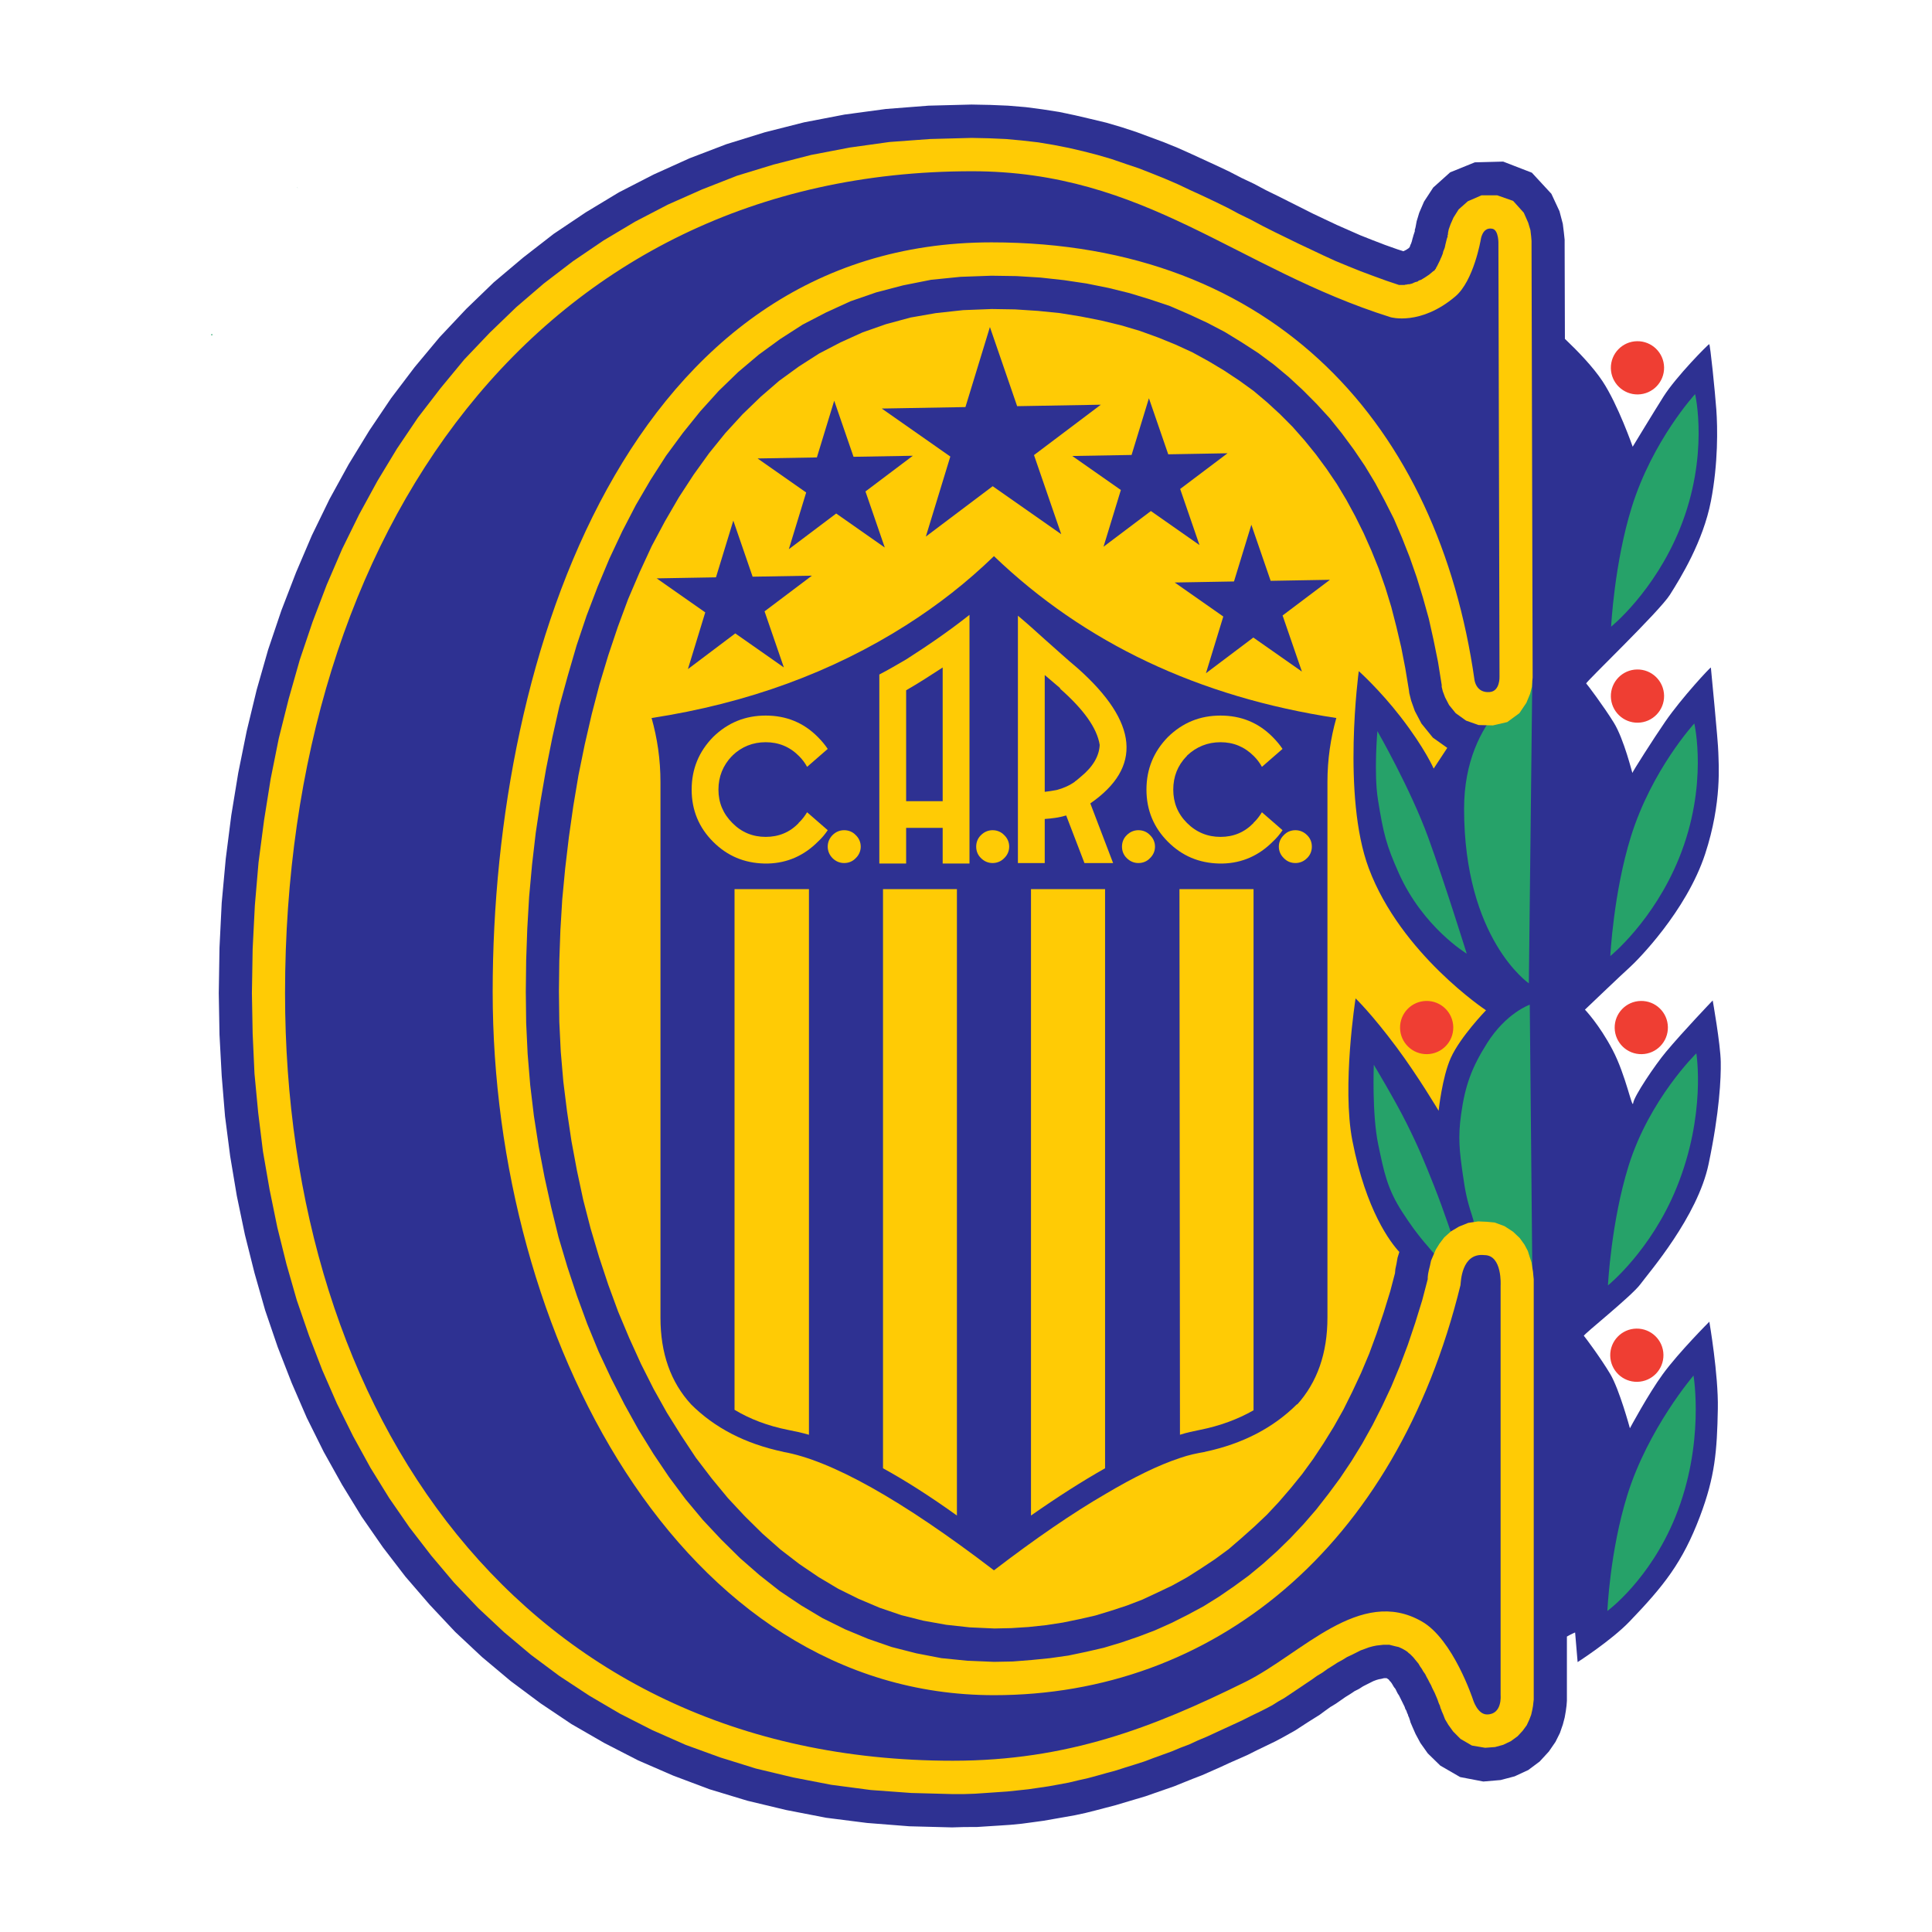
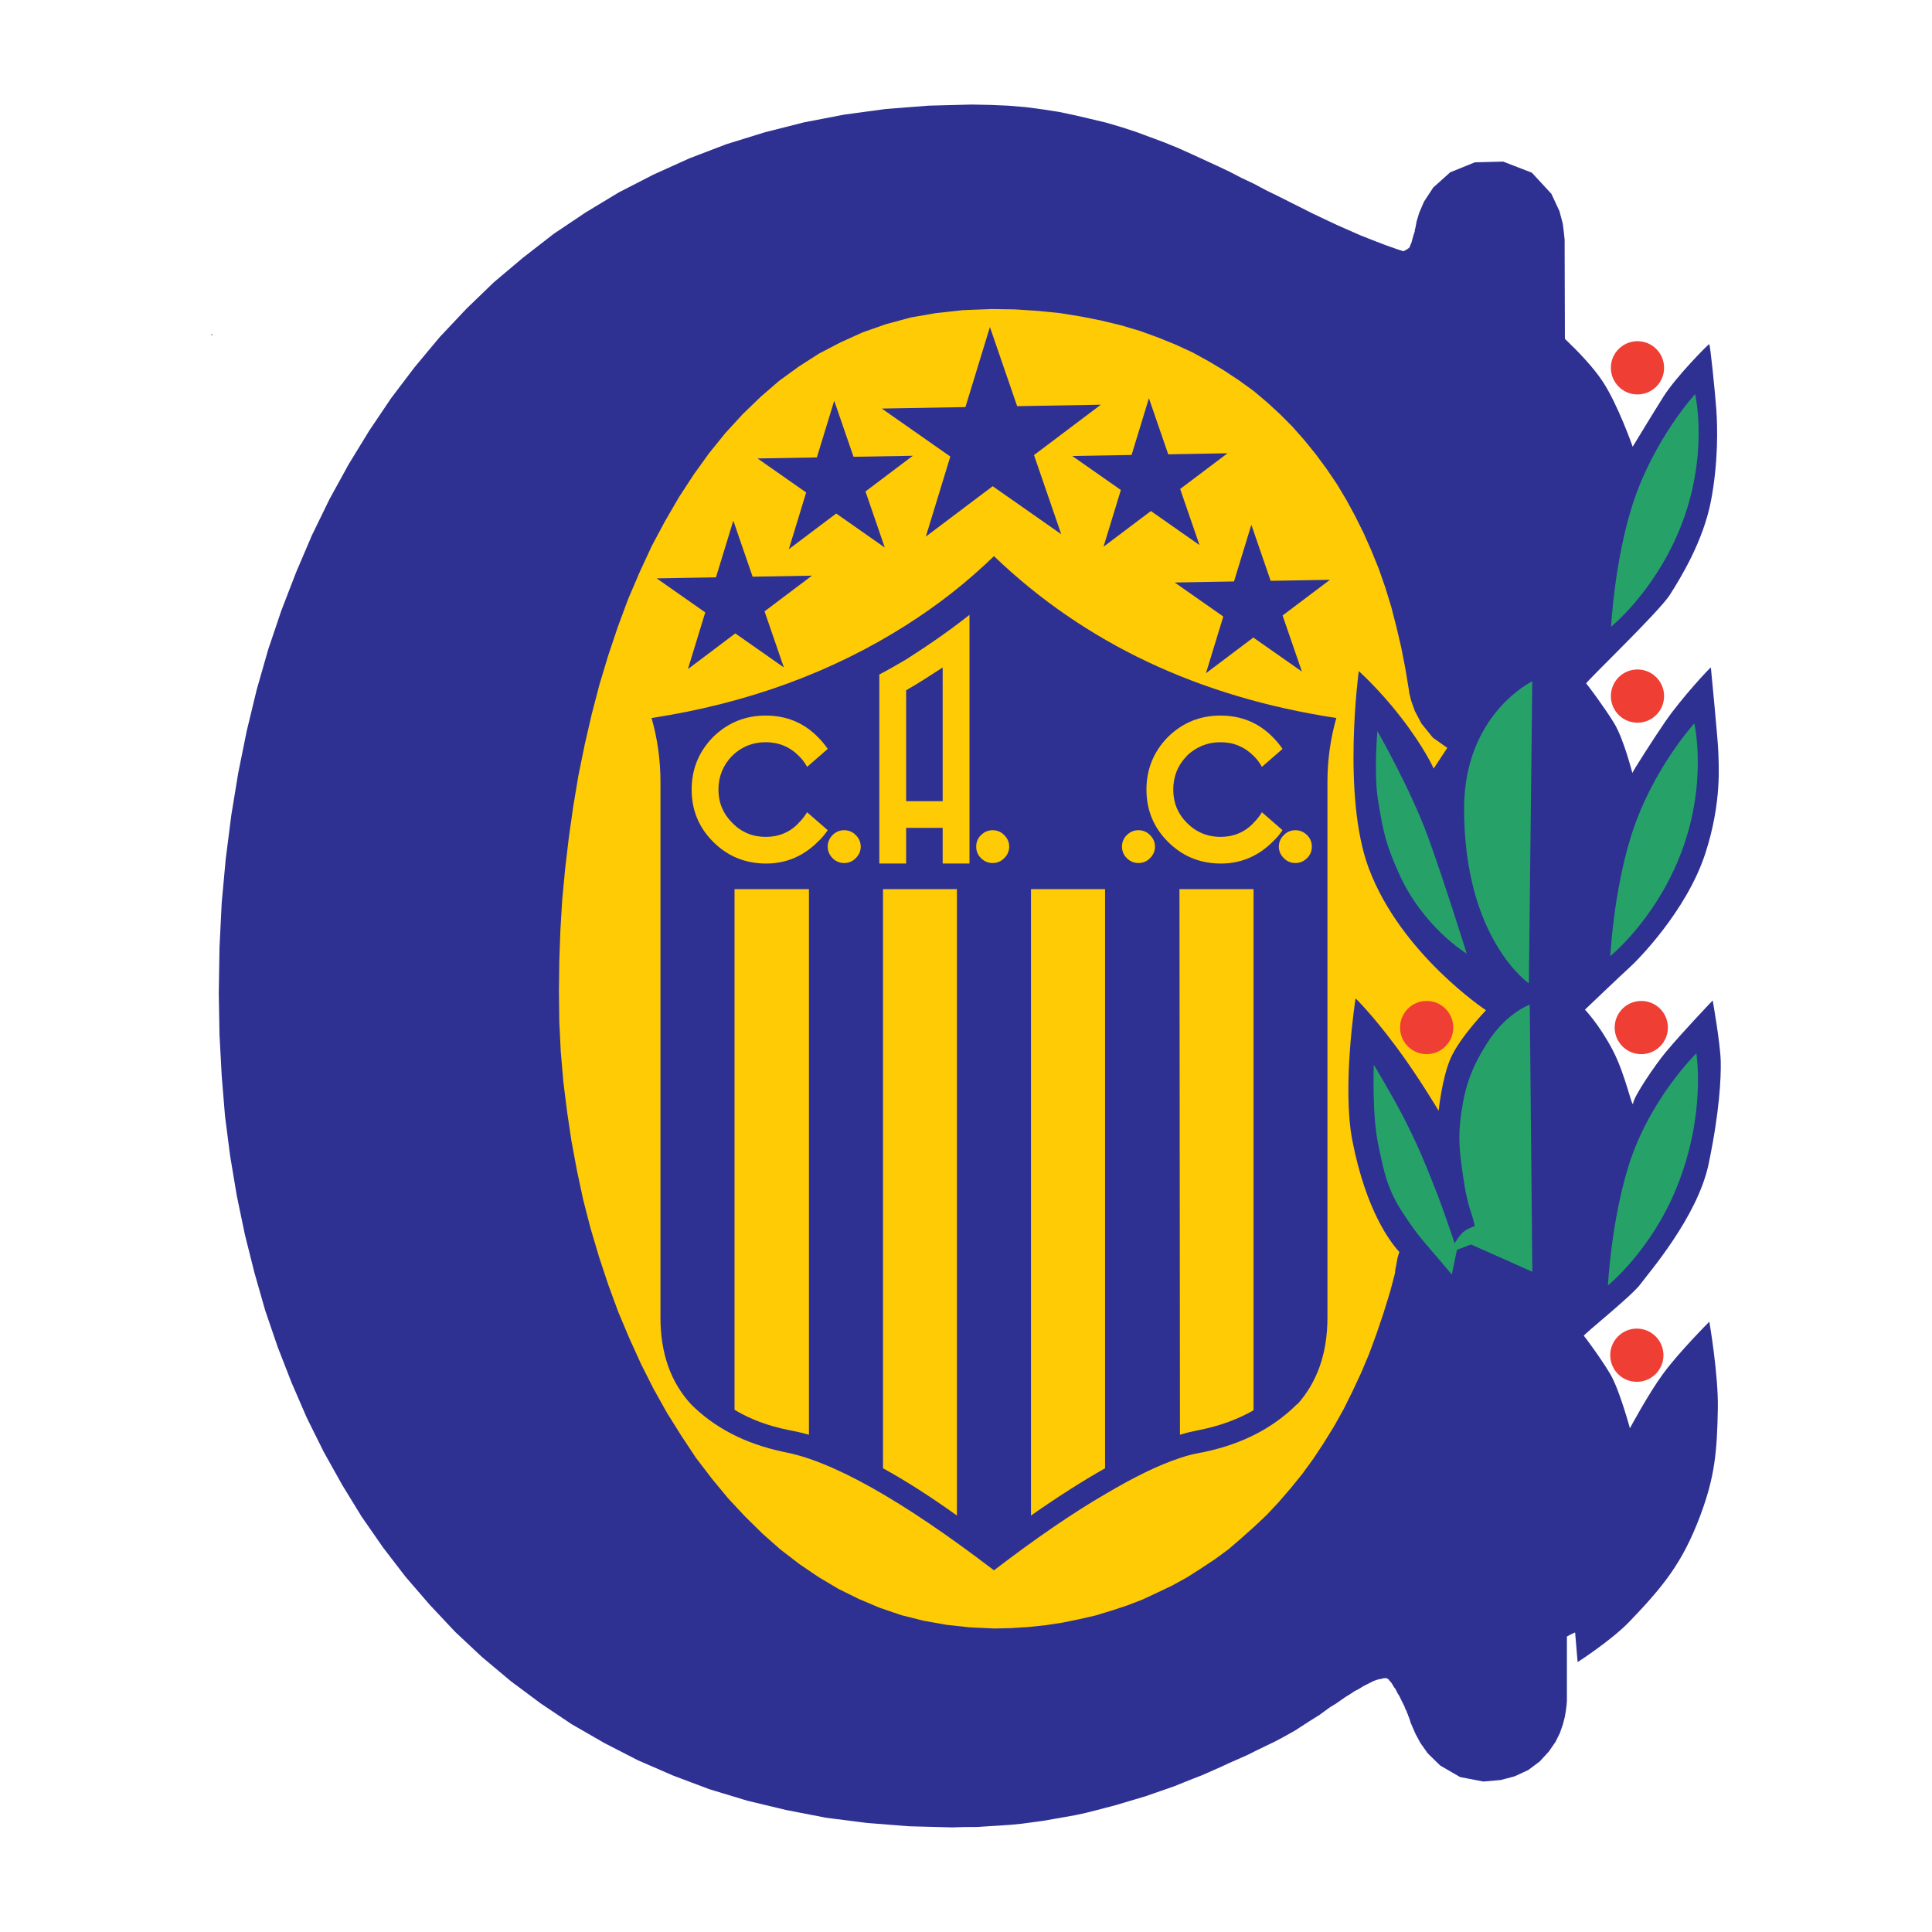
<svg xmlns="http://www.w3.org/2000/svg" version="1.0" id="Layer_1" x="0px" y="0px" width="192.756px" height="192.756px" viewBox="0 0 192.756 192.756" enable-background="new 0 0 192.756 192.756" xml:space="preserve">
  <g>
    <polygon fill-rule="evenodd" clip-rule="evenodd" fill="#FFFFFF" points="0,0 192.756,0 192.756,192.756 0,192.756 0,0  " />
    <path fill-rule="evenodd" clip-rule="evenodd" fill="#2E3192" d="M156.131,33.808c1.274,1.211,2.816,2.807,3.763,4.243   c1.541,2.336,3,6.519,3,6.519s2.085-3.44,3.073-5.003c1.257-1.99,4.46-5.227,4.561-5.228c0.099-0.002,0.579,4.741,0.71,6.528   s0.192,5.344-0.536,9.114c-0.785,4.057-3.027,7.667-4.091,9.354c-1.064,1.688-8.455,8.755-8.354,8.853   c0.102,0.098,1.729,2.256,2.752,3.908c1.023,1.651,1.858,5.116,1.856,5.017c-0.001-0.099,2.104-3.413,3.271-5.107   c1.648-2.394,4.556-5.506,4.558-5.406s0.726,7.381,0.744,8.475c0.02,1.093,0.385,4.943-1.314,10.122   c-1.883,5.739-6.83,10.694-7.516,11.303c-0.685,0.608-4.478,4.232-4.478,4.232s1.417,1.467,2.754,4.008   c1.336,2.541,1.973,6.01,2.06,5.311c0.088-0.697,2.182-3.803,3.271-5.105c1.753-2.098,4.662-5.131,4.662-5.131   s0.771,4.34,0.803,6.129c0.027,1.602-0.112,4.951-1.214,10.199c-1.102,5.246-5.934,10.799-6.808,11.986   c-0.874,1.186-5.735,5.049-5.635,5.146c0.102,0.098,1.709,2.258,2.631,3.811c0.922,1.555,1.962,5.412,1.962,5.412   s1.83-3.412,3.286-5.404c1.609-2.201,4.639-5.229,4.639-5.229s0.914,5.285,0.848,8.691c-0.081,4.24-0.282,6.76-1.78,10.727   c-1.741,4.609-3.619,6.943-7.032,10.498c-1.81,1.885-5.177,4.047-5.177,4.047l-0.251-2.957c0,0-0.367,0.148-0.819,0.408v5.666   v0.334v0.406l-0.036,0.48l-0.074,0.555l-0.109,0.627l-0.184,0.703l-0.294,0.85l-0.441,0.887l-0.661,0.961l-0.918,0.998l-1.139,0.85   l-1.358,0.629l-1.396,0.369l-1.726,0.148l-2.314-0.443l-1.983-1.146l-1.248-1.219l-0.734-1.035l-0.478-0.887l-0.294-0.666   l-0.221-0.518l-0.036-0.146l-0.037-0.111l-0.037-0.111l-0.036-0.111l-0.073-0.148l-0.037-0.146l-0.074-0.148l-0.073-0.221   l-0.109-0.186l-0.074-0.223l-0.11-0.221l-0.109-0.223l-0.11-0.221l-0.11-0.223l-0.11-0.221l-0.146-0.223l-0.11-0.221l-0.11-0.223   l-0.147-0.184l-0.109-0.186l-0.11-0.186l-0.11-0.146l-0.11-0.111l-0.073-0.111l-0.109-0.074l-0.111-0.072h-0.11h-0.146   l-0.146,0.035l-0.147,0.037l-0.22,0.037l-0.257,0.074l-0.295,0.111l-0.294,0.148l-0.367,0.184l-0.367,0.186l-0.403,0.258   l-0.441,0.223l-0.44,0.295l-0.478,0.295l-0.478,0.334l-0.478,0.332l-0.551,0.332l-0.515,0.371l-0.55,0.406l-0.589,0.369   l-0.587,0.369l-0.625,0.406l-0.624,0.406l-0.661,0.371l-0.661,0.369l-0.697,0.369l-0.919,0.443l-0.918,0.443l-0.881,0.443   l-0.919,0.408l-0.918,0.404l-0.882,0.408l-0.918,0.406l-0.918,0.406l-0.955,0.369l-0.918,0.369l-0.918,0.371l-0.956,0.332   l-0.954,0.332l-0.955,0.334l-0.992,0.295l-0.991,0.295l-0.992,0.297l-0.991,0.258l-0.991,0.26l-1.028,0.258l-1.029,0.223   l-1.028,0.184l-1.064,0.186l-1.065,0.186l-1.065,0.146l-1.102,0.148l-1.139,0.111l-1.102,0.074l-1.139,0.072l-1.139,0.074H96.24   l-1.249,0.037l-4.26-0.111l-4.224-0.332l-4.077-0.518l-4.003-0.775l-3.857-0.924l-3.783-1.146l-3.636-1.367l-3.49-1.516   l-3.378-1.736l-3.269-1.885l-3.085-2.07l-2.975-2.217l-2.865-2.402l-2.682-2.514l-2.534-2.697l-2.424-2.809l-2.241-2.92   l-2.13-3.068l-1.947-3.178l-1.836-3.289l-1.689-3.4l-1.506-3.475l-1.396-3.584l-1.249-3.658l-1.065-3.732l-0.955-3.809   l-0.808-3.879l-0.662-3.955l-0.514-3.99l-0.331-4.029l-0.22-4.102l-0.073-4.141l0.073-4.545l0.22-4.472l0.404-4.398l0.551-4.324   l0.697-4.25l0.845-4.176l0.992-4.103l1.139-3.991l1.322-3.917l1.469-3.807l1.579-3.696l1.763-3.622l1.91-3.474l2.057-3.363   l2.167-3.215l2.351-3.104l2.497-2.994l2.645-2.809l2.755-2.661l2.938-2.476l3.049-2.366l3.195-2.143l3.306-1.996l3.453-1.774   l3.6-1.626l3.672-1.404l3.82-1.183l3.93-0.997l4.04-0.776l4.114-0.555l4.26-0.332l4.297-0.111l1.873,0.037l1.763,0.074l1.764,0.147   l1.688,0.222l1.653,0.258l1.579,0.333l1.58,0.369l1.542,0.37l1.507,0.443l1.469,0.48l1.396,0.518l1.396,0.518l1.359,0.554   l1.322,0.592l1.285,0.591l1.285,0.591l1.249,0.591l1.212,0.628l1.249,0.591l1.175,0.628l1.213,0.592l1.175,0.591l1.175,0.591   l1.176,0.591l1.175,0.555l1.176,0.555l1.175,0.517l1.176,0.518l1.212,0.48l1.249,0.48l1.249,0.443l0.587,0.186l0.147-0.074   l0.146-0.074l0.11-0.075l0.11-0.073l0.11-0.111l0.037-0.111l0.036-0.111l0.073-0.148l0.037-0.111l0.037-0.111l0.036-0.148   l0.037-0.147l0.037-0.111l0.036-0.147l0.037-0.111l0.036-0.111l0.037-0.11l0.036-0.111v-0.147l0.037-0.111l0.037-0.147l0.11-0.591   l0.257-0.85l0.478-1.109l0.918-1.404l1.689-1.516l2.461-0.998l2.828-0.074l2.864,1.108l1.947,2.107l0.808,1.736l0.331,1.257   l0.109,0.887l0.074,0.702v0.444v0.111L156.131,33.808L156.131,33.808L156.131,33.808z" />
    <path fill-rule="evenodd" clip-rule="evenodd" fill="#FFCB05" d="M139.612,124.908c-0.878-0.945-3.316-4.1-4.684-11.098   c-1.062-5.434,0.318-14.201,0.318-14.201s1.603,1.535,4.09,4.877c2.17,2.916,4.196,6.334,4.196,6.334s0.349-3.344,1.211-5.266   c0.945-2.105,3.516-4.758,3.516-4.758s-8.495-5.625-11.695-14.162c-2.696-7.194-0.999-19.675-0.999-19.675s2.083,1.856,4.199,4.596   c2.416,3.129,3.273,5.126,3.273,5.126l1.357-2.065l-1.438-1.024l-1.139-1.404l-0.661-1.257l-0.367-1.035l-0.184-0.739l-0.036-0.296   l-0.367-2.217l-0.404-2.069l-0.478-2.033l-0.514-1.996l-0.589-1.922l-0.66-1.884l-0.734-1.811l-0.771-1.737l-0.845-1.7   l-0.882-1.626l-0.955-1.589l-1.028-1.515l-1.064-1.442l-1.14-1.404l-1.175-1.331l-1.249-1.256l-1.285-1.183l-1.359-1.146   l-1.433-1.035l-1.506-0.998l-1.542-0.924l-1.616-0.887l-1.689-0.776l-1.727-0.703l-1.836-0.665l-1.873-0.555l-1.983-0.48   l-2.057-0.406l-2.058-0.333l-2.203-0.222l-2.277-0.148l-2.314-0.037l-2.864,0.111l-2.718,0.296l-2.534,0.443l-2.461,0.666   l-2.314,0.813l-2.204,0.998l-2.13,1.109l-2.02,1.293l-1.983,1.441l-1.836,1.589l-1.799,1.737l-1.727,1.885L70.75,45.21   l-1.543,2.144l-1.469,2.254l-1.396,2.402l-1.322,2.476l-1.212,2.624l-1.139,2.66l-1.028,2.772l-0.955,2.846l-0.881,2.919   l-0.771,2.957l-0.698,3.03l-0.625,3.068l-0.514,3.067l-0.441,3.104l-0.367,3.104l-0.294,3.104l-0.184,3.068l-0.11,3.068   l-0.037,3.031l0.037,3.029l0.147,2.994l0.257,2.994l0.368,2.955l0.44,2.957l0.551,2.957l0.625,2.92l0.734,2.846l0.845,2.846   l0.918,2.771l0.991,2.697l1.103,2.625l1.175,2.586l1.249,2.477l1.322,2.365l1.432,2.291l1.469,2.219l1.58,2.068l1.616,1.959   l1.689,1.811l1.763,1.738l1.8,1.588l1.873,1.441l1.91,1.295l1.984,1.182l2.02,0.998l2.094,0.887l2.167,0.74l2.204,0.553   l2.277,0.408l2.351,0.258l2.461,0.111l1.689-0.037l1.727-0.111l1.726-0.184l1.689-0.26l1.616-0.332l1.616-0.369l1.579-0.48   l1.579-0.518l1.543-0.592l1.506-0.703l1.469-0.701l1.47-0.812l1.396-0.887l1.396-0.926l1.359-0.996l1.285-1.109l1.285-1.146   l1.249-1.182l1.212-1.295l1.176-1.367l1.139-1.404l1.102-1.514l1.028-1.553l1.028-1.664l0.955-1.699l0.882-1.773l0.881-1.885   l0.809-1.922l0.734-1.996l0.698-2.07l0.661-2.143l0.477-1.812l0.037-0.406l0.11-0.518l0.11-0.627L139.612,124.908L139.612,124.908   L139.612,124.908z" />
    <polygon fill-rule="evenodd" clip-rule="evenodd" fill="#2E3192" points="88.274,54.627 83.427,51.233 78.702,54.794    80.432,49.136 75.584,45.741 81.5,45.638 83.23,39.979 85.157,45.575 91.074,45.471 86.348,49.032 88.274,54.627 88.274,54.627     " />
    <polygon fill-rule="evenodd" clip-rule="evenodd" fill="#2E3192" points="78.206,66.59 73.359,63.196 68.633,66.757 70.363,61.098    65.516,57.704 71.433,57.601 73.163,51.942 75.089,57.537 81.005,57.434 76.279,60.995 78.206,66.59 78.206,66.59  " />
    <polygon fill-rule="evenodd" clip-rule="evenodd" fill="#2E3192" points="119.672,54.38 114.824,50.986 110.099,54.547    111.828,48.888 106.981,45.494 112.898,45.391 114.628,39.732 116.555,45.327 122.471,45.223 117.745,48.785 119.672,54.38    119.672,54.38  " />
    <polygon fill-rule="evenodd" clip-rule="evenodd" fill="#2E3192" points="129.891,67.002 125.044,63.608 120.317,67.169    122.048,61.511 117.201,58.116 123.116,58.013 124.848,52.354 126.773,57.949 132.689,57.846 127.964,61.407 129.891,67.002    129.891,67.002  " />
    <path fill-rule="evenodd" clip-rule="evenodd" fill="#26A269" d="M160.742,62.524c0,0,0.316-6.327,2.058-11.924   c2.071-6.655,6.322-11.282,6.322-11.282s1.442,6.136-1.523,13.44C165.035,59.069,160.742,62.524,160.742,62.524L160.742,62.524   L160.742,62.524z" />
    <path fill-rule="evenodd" clip-rule="evenodd" fill="#26A269" d="M160.66,95.385c0,0,0.316-6.327,2.058-11.924   c2.071-6.655,6.323-11.281,6.323-11.281s1.441,6.135-1.524,13.439C164.953,91.93,160.66,95.385,160.66,95.385L160.66,95.385   L160.66,95.385z" />
    <path fill-rule="evenodd" clip-rule="evenodd" fill="#26A269" d="M160.425,128.246c0,0,0.316-6.328,2.058-11.926   c2.07-6.654,6.761-11.229,6.761-11.229s1.004,6.084-1.963,13.387C164.718,124.791,160.425,128.246,160.425,128.246L160.425,128.246   L160.425,128.246z" />
-     <path fill-rule="evenodd" clip-rule="evenodd" fill="#26A269" d="M160.369,160.725c0,0,0.245-5.947,1.986-11.545   c2.071-6.654,6.608-11.941,6.608-11.941s1.157,6.795-1.81,14.1C164.591,157.648,160.369,160.725,160.369,160.725L160.369,160.725   L160.369,160.725z" />
    <path fill-rule="evenodd" clip-rule="evenodd" fill="#26A269" d="M137.422,72.943c0,0,3.295,5.734,5.073,10.619   c1.63,4.476,3.841,11.585,3.841,11.585s-4.379-2.632-6.792-8.062c-1.211-2.722-1.526-3.89-2.073-7.353   C137.058,77.117,137.422,72.943,137.422,72.943L137.422,72.943L137.422,72.943z" />
    <path fill-rule="evenodd" clip-rule="evenodd" fill="#26A269" d="M152.88,126.883l-0.255-26.645c0,0-2.347,0.805-4.266,3.852   c-1.521,2.414-2.178,4.174-2.585,7.086c-0.325,2.328-0.158,3.699,0.175,6.025c0.229,1.598,0.399,2.506,0.904,4.039   c0.209,0.635,0.277,1.098,0.277,1.098s-0.72,0.221-1.133,0.576c-0.437,0.375-0.865,1.135-0.865,1.135s-1.07-3.25-2.038-5.688   c-0.994-2.504-1.572-3.916-2.776-6.326c-1.159-2.32-3.253-5.803-3.253-5.803s-0.196,4.92,0.443,7.963   c0.574,2.736,0.89,4.404,2.41,6.748c1.724,2.658,2.359,3.135,4.93,6.217l0.51-2.465l1.407-0.533L152.88,126.883L152.88,126.883   L152.88,126.883z" />
    <path fill-rule="evenodd" clip-rule="evenodd" fill="#EF3E33" d="M160.716,36.743c-0.025-1.466,1.143-2.675,2.609-2.701   c1.466-0.025,2.676,1.143,2.701,2.609c0.025,1.466-1.143,2.676-2.609,2.702C161.951,39.377,160.742,38.209,160.716,36.743   L160.716,36.743L160.716,36.743z" />
    <path fill-rule="evenodd" clip-rule="evenodd" fill="#2E3192" d="M133.325,71.636c-0.568,2.007-0.886,4.129-0.886,6.403v53.419   c0,3.562-1.021,6.453-3.026,8.678v-0.049c-2.357,2.355-5.417,3.961-9.213,4.764h0.051c-0.803,0.135-1.639,0.301-2.541,0.619   c-2.124,0.701-4.582,1.906-7.374,3.561c-3.294,1.906-7.039,4.48-11.168,7.641c-9.247-7.072-16.285-10.984-21.034-11.82h0.034   c-3.829-0.803-6.889-2.408-9.246-4.764l0.05,0.049c-2.057-2.225-3.077-5.115-3.077-8.678V78.04c0-2.274-0.318-4.396-0.886-6.403   c9.597-1.472,18.058-4.598,25.397-9.263c3.16-2.006,6.053-4.264,8.762-6.888C108.196,64.146,119.582,69.546,133.325,71.636   L133.325,71.636L133.325,71.636z" />
    <path fill-rule="evenodd" clip-rule="evenodd" fill="#FFCB05" d="M121.772,74.051c1.287,0,2.391,0.452,3.327,1.388   c0.317,0.318,0.585,0.668,0.803,1.07l2.056-1.79c-0.267-0.401-0.585-0.785-0.985-1.187c-1.422-1.438-3.16-2.14-5.2-2.14   c-2.057,0-3.779,0.703-5.25,2.14c-1.421,1.455-2.141,3.194-2.141,5.25c0,2.04,0.72,3.778,2.141,5.2   c1.421,1.421,3.109,2.124,5.116,2.173h0.351c1.956-0.05,3.612-0.802,4.983-2.173c0.4-0.368,0.719-0.753,0.985-1.154l-2.056-1.789   c-0.218,0.351-0.485,0.719-0.803,1.02c-0.033,0-0.033,0-0.033,0.05c-0.903,0.937-2.007,1.387-3.294,1.387s-2.407-0.451-3.345-1.387   c-0.936-0.937-1.37-2.04-1.37-3.327c0-1.304,0.435-2.408,1.337-3.344c0.033,0,0.033,0,0.033-0.05   C119.365,74.503,120.485,74.051,121.772,74.051L121.772,74.051L121.772,74.051z" />
    <path fill-rule="evenodd" clip-rule="evenodd" fill="#FFCB05" d="M128.093,85.621c0.301,0.318,0.702,0.485,1.153,0.485   c0.435,0,0.836-0.167,1.153-0.485c0.317-0.301,0.485-0.702,0.485-1.153c0-0.452-0.168-0.853-0.485-1.154   c-0.317-0.317-0.719-0.485-1.153-0.485c-0.451,0-0.853,0.167-1.153,0.485c-0.318,0.301-0.503,0.702-0.503,1.154   C127.59,84.919,127.774,85.32,128.093,85.621L128.093,85.621L128.093,85.621z" />
-     <path fill-rule="evenodd" clip-rule="evenodd" fill="#FFCB05" d="M104.233,63.786c-0.887-0.803-1.772-1.605-2.676-2.357v24.678   h2.676v-4.397c0.719-0.05,1.421-0.134,2.14-0.351l1.823,4.749h2.858l-2.273-5.953c5.199-3.594,4.799-8.092-1.254-13.476   C106.407,65.742,105.354,64.772,104.233,63.786L104.233,63.786L104.233,63.786L104.233,63.786z M104.233,67.347   c0.501,0.435,1.036,0.886,1.571,1.338h-0.066c2.374,2.09,3.712,3.946,3.979,5.634c-0.051,1.12-0.669,2.19-1.923,3.21   c-0.167,0.133-0.352,0.317-0.569,0.451h0.034c-0.568,0.401-1.188,0.668-1.822,0.836c-0.401,0.083-0.803,0.134-1.204,0.184V67.347   L104.233,67.347L104.233,67.347z" />
    <path fill-rule="evenodd" clip-rule="evenodd" fill="#FFCB05" d="M96.726,61.344c-2.006,1.588-4.146,3.06-6.32,4.447   c-0.836,0.485-1.739,1.021-2.675,1.505v18.86h2.675v-3.561h3.645v3.561h2.675V61.344L96.726,61.344L96.726,61.344L96.726,61.344z    M90.406,68.869c1.254-0.719,2.441-1.488,3.645-2.274v13.342h-3.645V68.869L90.406,68.869L90.406,68.869z" />
    <path fill-rule="evenodd" clip-rule="evenodd" fill="#FFCB05" d="M79.722,75.439c0.318,0.318,0.585,0.668,0.803,1.07l2.057-1.79   c-0.268-0.401-0.585-0.785-0.986-1.187c-1.421-1.438-3.16-2.14-5.2-2.14s-3.778,0.703-5.25,2.14c-1.421,1.455-2.14,3.194-2.14,5.25   c0,2.04,0.719,3.778,2.14,5.2c1.421,1.421,3.11,2.124,5.116,2.173h0.351c1.957-0.05,3.612-0.802,4.983-2.173   c0.401-0.368,0.719-0.753,0.986-1.154l-2.057-1.789c-0.217,0.351-0.485,0.719-0.803,1.02c-0.033,0-0.033,0-0.033,0.05   c-0.886,0.937-2.006,1.387-3.294,1.387s-2.408-0.451-3.327-1.387c-0.936-0.937-1.388-2.04-1.388-3.327   c0-1.304,0.452-2.408,1.337-3.344c0.05,0,0.05,0,0.05-0.05c0.919-0.886,2.04-1.337,3.327-1.337S78.803,74.503,79.722,75.439   L79.722,75.439L79.722,75.439z" />
    <path fill-rule="evenodd" clip-rule="evenodd" fill="#FFCB05" d="M83.066,85.621c0.317,0.318,0.719,0.485,1.153,0.485   c0.452,0,0.853-0.167,1.154-0.485c0.318-0.301,0.502-0.702,0.502-1.153c0-0.452-0.184-0.853-0.502-1.154   c-0.301-0.317-0.702-0.485-1.154-0.485c-0.435,0-0.836,0.167-1.153,0.485c-0.301,0.301-0.485,0.702-0.485,1.154   C82.582,84.919,82.765,85.32,83.066,85.621L83.066,85.621L83.066,85.621z" />
    <path fill-rule="evenodd" clip-rule="evenodd" fill="#FFCB05" d="M111.941,84.468c0,0.451,0.167,0.853,0.484,1.153   c0.317,0.318,0.719,0.485,1.154,0.485c0.451,0,0.853-0.167,1.153-0.485c0.317-0.301,0.502-0.702,0.502-1.153   c0-0.452-0.185-0.853-0.502-1.154c-0.301-0.317-0.702-0.485-1.153-0.485c-0.436,0-0.837,0.167-1.154,0.485   C112.108,83.615,111.941,84.016,111.941,84.468L111.941,84.468L111.941,84.468z" />
    <path fill-rule="evenodd" clip-rule="evenodd" fill="#FFCB05" d="M97.88,83.314c-0.318,0.301-0.485,0.702-0.485,1.154   c0,0.451,0.167,0.853,0.485,1.153c0.317,0.318,0.719,0.485,1.153,0.485s0.853-0.167,1.153-0.485   c0.318-0.301,0.502-0.702,0.502-1.153c0-0.452-0.184-0.853-0.502-1.154c-0.301-0.317-0.719-0.485-1.153-0.485   S98.197,82.997,97.88,83.314L97.88,83.314L97.88,83.314z" />
    <path fill-rule="evenodd" clip-rule="evenodd" fill="#FFCB05" d="M125.066,140.705V88.707h-7.391l0.05,54.439   c0.669-0.217,1.322-0.352,1.99-0.486C121.722,142.26,123.511,141.592,125.066,140.705L125.066,140.705L125.066,140.705z" />
    <path fill-rule="evenodd" clip-rule="evenodd" fill="#FFCB05" d="M80.709,88.707h-7.424v51.949   c1.555,0.936,3.327,1.604,5.334,2.004c0.669,0.135,1.337,0.27,2.09,0.486V88.707L80.709,88.707L80.709,88.707z" />
    <path fill-rule="evenodd" clip-rule="evenodd" fill="#FFCB05" d="M95.472,88.707h-7.374v57.783   c2.257,1.238,4.715,2.809,7.374,4.715V88.707L95.472,88.707L95.472,88.707z" />
    <path fill-rule="evenodd" clip-rule="evenodd" fill="#FFCB05" d="M110.253,88.707h-7.391v62.498   c2.675-1.871,5.116-3.428,7.391-4.715V88.707L110.253,88.707L110.253,88.707z" />
    <path fill-rule="evenodd" clip-rule="evenodd" fill="#26A269" d="M29.614,18.711c0.045,0.005,0.073,0.014,0.109,0.037   C29.677,18.743,29.65,18.734,29.614,18.711L29.614,18.711L29.614,18.711z" />
    <polygon fill-rule="evenodd" clip-rule="evenodd" fill="#26A269" points="21.076,33.342 21.186,33.342 21.186,33.452    21.076,33.452 21.076,33.342 21.076,33.342  " />
    <path fill-rule="evenodd" clip-rule="evenodd" fill="#26A269" d="M152.534,98.109l0.341-30.133c0,0-6.803,3.258-6.803,12.71   C146.072,93.693,152.534,98.109,152.534,98.109L152.534,98.109L152.534,98.109z" />
    <path fill-rule="evenodd" clip-rule="evenodd" fill="#EF3E33" d="M160.716,69.495c-0.025-1.466,1.143-2.675,2.609-2.701   c1.466-0.026,2.676,1.143,2.701,2.608c0.025,1.466-1.143,2.676-2.609,2.702C161.951,72.129,160.742,70.961,160.716,69.495   L160.716,69.495L160.716,69.495z" />
    <path fill-rule="evenodd" clip-rule="evenodd" fill="#EF3E33" d="M161.097,102.564c-0.025-1.465,1.142-2.674,2.608-2.699   c1.467-0.027,2.676,1.141,2.701,2.607s-1.143,2.676-2.608,2.701C162.331,105.199,161.122,104.031,161.097,102.564L161.097,102.564   L161.097,102.564z" />
    <path fill-rule="evenodd" clip-rule="evenodd" fill="#EF3E33" d="M139.684,102.564c-0.026-1.465,1.143-2.674,2.608-2.699   c1.466-0.027,2.676,1.141,2.701,2.607c0.026,1.467-1.143,2.676-2.608,2.701S139.709,104.031,139.684,102.564L139.684,102.564   L139.684,102.564z" />
    <path fill-rule="evenodd" clip-rule="evenodd" fill="#EF3E33" d="M160.653,135.256c-0.025-1.467,1.143-2.676,2.608-2.701   c1.467-0.025,2.677,1.143,2.701,2.609c0.026,1.465-1.142,2.674-2.608,2.701C161.889,137.891,160.679,136.723,160.653,135.256   L160.653,135.256L160.653,135.256z" />
    <polygon fill-rule="evenodd" clip-rule="evenodd" fill="#2E3192" points="105.88,53.298 99.041,48.509 92.372,53.534    94.813,45.549 87.973,40.76 96.322,40.614 98.764,32.629 101.481,40.524 109.83,40.378 103.162,45.403 105.88,53.298    105.88,53.298  " />
-     <polygon fill-rule="evenodd" clip-rule="evenodd" fill="#FFCB05" points="108.066,15.09 106.634,14.757 105.128,14.461    103.586,14.203 101.969,14.018 100.354,13.87 98.664,13.796 96.938,13.759 92.787,13.87 88.747,14.166 84.781,14.72 80.924,15.459    77.178,16.42 73.542,17.529 70.052,18.897 66.637,20.412 63.368,22.112 60.209,23.997 57.16,26.066 54.259,28.284 51.504,30.649    48.86,33.199 46.326,35.86 43.975,38.706 41.698,41.663 39.604,44.767 37.658,47.982 35.821,51.346 34.132,54.782 32.589,58.367    31.194,62.026 29.908,65.833 28.806,69.713 27.814,73.667 27.006,77.696 26.346,81.835 25.794,86.048 25.427,90.335 25.207,94.659    25.133,99.094 25.207,103.123 25.39,107.113 25.758,110.994 26.235,114.875 26.896,118.682 27.667,122.451 28.586,126.146    29.614,129.732 30.826,133.242 32.148,136.68 33.618,140.043 35.233,143.295 36.96,146.438 38.833,149.467 40.853,152.387    43.02,155.195 45.297,157.895 47.721,160.443 50.292,162.846 52.974,165.1 55.802,167.207 58.777,169.166 61.862,170.977    65.058,172.604 68.399,174.082 71.852,175.338 75.415,176.447 79.125,177.334 82.944,178.072 86.874,178.59 90.914,178.885    95.028,178.996 96.166,178.996 97.268,178.959 98.37,178.885 99.436,178.811 100.5,178.738 101.565,178.627 102.594,178.516    103.622,178.367 104.613,178.221 105.642,178.035 106.634,177.85 107.552,177.629 108.543,177.406 109.499,177.148    110.417,176.891 111.372,176.631 112.29,176.336 113.245,176.039 114.163,175.744 115.045,175.412 115.963,175.078    116.881,174.746 117.763,174.377 118.645,174.045 119.525,173.637 120.407,173.268 121.288,172.861 122.17,172.455    123.052,172.049 123.933,171.643 124.814,171.197 125.732,170.754 126.32,170.459 126.944,170.127 127.532,169.756 128.12,169.424    128.671,169.055 129.222,168.686 129.772,168.316 130.323,167.945 130.875,167.576 131.389,167.207 131.939,166.875    132.454,166.504 132.932,166.209 133.445,165.877 133.923,165.617 134.4,165.322 134.878,165.1 135.319,164.879 135.76,164.656    136.164,164.51 136.567,164.361 136.972,164.25 137.339,164.176 137.67,164.139 138,164.102 138.294,164.102 138.624,164.102    138.918,164.176 139.212,164.25 139.543,164.324 139.873,164.473 140.204,164.656 140.313,164.73 140.424,164.805 140.534,164.916    140.682,165.027 140.828,165.174 141.012,165.359 141.158,165.543 141.343,165.766 141.525,165.986 141.673,166.246    141.856,166.504 142.003,166.764 142.188,167.021 142.334,167.318 142.48,167.576 142.628,167.873 142.774,168.131    142.885,168.391 143.031,168.686 143.142,168.906 143.252,169.166 143.362,169.424 143.436,169.609 143.509,169.83    143.582,170.016 143.656,170.164 143.692,170.311 143.729,170.422 143.767,170.533 143.803,170.57 143.803,170.607 143.84,170.719    143.986,171.051 144.171,171.531 144.501,172.086 144.979,172.75 145.713,173.49 146.852,174.154 148.174,174.377 149.165,174.303    149.974,174.082 150.745,173.711 151.406,173.23 151.92,172.676 152.324,172.123 152.581,171.568 152.765,171.088 152.875,170.607    152.949,170.201 152.985,169.867 153.021,169.572 153.021,169.277 153.021,169.092 153.021,169.018 153.021,128.328    153.021,128.18 153.021,127.922 153.021,127.625 152.985,127.293 152.949,126.887 152.875,126.443 152.802,125.963    152.618,125.408 152.435,124.816 152.104,124.188 151.626,123.523 150.965,122.895 150.12,122.34 149.129,121.971 148.32,121.896    147.476,121.859 146.484,122.008 145.566,122.377 144.758,122.857 144.097,123.449 143.619,124.076 143.252,124.668    142.995,125.26 142.774,125.777 142.664,126.295 142.554,126.738 142.48,127.107 142.444,127.441 142.444,127.625 141.893,129.732    141.195,131.986 140.461,134.168 139.653,136.311 138.809,138.344 137.89,140.303 136.935,142.188 135.906,144.035    134.841,145.771 133.703,147.471 132.527,149.061 131.315,150.613 130.066,152.055 128.744,153.459 127.422,154.752    126.026,156.008 124.594,157.191 123.125,158.264 121.619,159.299 120.076,160.26 118.497,161.109 116.881,161.922 115.229,162.66    113.575,163.289 111.85,163.881 110.123,164.398 108.36,164.805 106.598,165.174 104.761,165.434 102.925,165.617 101.052,165.766    99.178,165.803 96.497,165.691 93.926,165.434 91.428,164.953 88.967,164.324 86.617,163.512 84.303,162.551 82.062,161.441    79.896,160.148 77.802,158.744 75.782,157.154 73.835,155.455 71.962,153.605 70.126,151.648 68.399,149.578 66.747,147.361    65.204,145.07 63.698,142.631 62.303,140.117 60.98,137.529 59.732,134.869 58.593,132.098 57.564,129.289 56.609,126.406    55.728,123.449 54.994,120.455 54.332,117.463 53.745,114.395 53.267,111.328 52.9,108.26 52.643,105.156 52.496,102.051    52.459,98.947 52.496,95.805 52.606,92.664 52.79,89.485 53.083,86.27 53.451,83.092 53.929,79.913 54.479,76.735 55.104,73.594    55.802,70.489 56.646,67.422 57.528,64.391 58.52,61.435 59.621,58.552 60.797,55.743 62.082,53.008 63.441,50.385 64.91,47.872    66.453,45.469 68.143,43.177 69.869,41.034 71.705,39.001 73.651,37.117 75.708,35.379 77.838,33.828 80.079,32.386 82.43,31.167    84.854,30.058 87.425,29.17 90.106,28.469 92.897,27.914 95.836,27.619 98.921,27.508 101.419,27.545 103.806,27.692    106.156,27.951 108.396,28.284 110.601,28.728 112.694,29.245 114.751,29.873 116.734,30.538 118.607,31.351 120.443,32.201    122.207,33.125 123.896,34.16 125.549,35.232 127.092,36.377 128.598,37.634 129.993,38.928 131.352,40.295 132.674,41.736    133.887,43.252 135.062,44.841 136.164,46.467 137.192,48.167 138.146,49.941 139.064,51.751 139.873,53.636 140.645,55.596    141.343,57.591 141.967,59.624 142.554,61.73 143.031,63.874 143.473,66.054 143.84,68.346 143.84,68.531 143.95,68.974    144.171,69.565 144.574,70.341 145.235,71.155 146.264,71.894 147.513,72.337 148.945,72.374 150.378,72.042 151.589,71.155    152.287,70.12 152.654,69.232 152.838,68.531 152.875,67.976 152.912,67.606 152.912,67.458 152.802,24.44 152.802,24.366    152.802,24.034 152.765,23.59 152.691,22.961 152.471,22.223 152.03,21.225 150.965,20.042 149.386,19.488 147.807,19.488    146.447,20.079 145.529,20.893 145.015,21.706 144.722,22.371 144.538,22.888 144.465,23.258 144.465,23.368 144.465,23.405    144.428,23.442 144.428,23.517 144.428,23.627 144.391,23.701 144.354,23.812 144.317,23.96 144.28,24.107 144.244,24.255    144.207,24.403 144.171,24.588 144.133,24.736 144.061,24.921 143.986,25.105 143.95,25.29 143.877,25.475 143.803,25.66    143.729,25.808 143.656,25.993 143.582,26.14 143.509,26.288 143.436,26.436 143.362,26.584 143.289,26.695 143.252,26.805    143.179,26.879 143.142,26.953 143.105,26.99 143.068,27.027 143.031,27.027 142.812,27.212 142.591,27.396 142.371,27.545    142.15,27.692 141.967,27.803 141.783,27.914 141.562,27.988 141.416,28.099 141.232,28.136 141.049,28.21 140.901,28.284    140.754,28.321 140.607,28.358 140.461,28.358 140.351,28.395 140.24,28.395 140.13,28.431 140.02,28.431 139.946,28.431    139.837,28.431 139.763,28.431 139.689,28.431 139.653,28.431 139.579,28.431 138.367,28.025 137.045,27.545 135.76,27.064    134.474,26.547 133.226,26.03 132.014,25.475 130.765,24.883 129.589,24.33 128.378,23.738 127.165,23.146 125.99,22.555    124.814,21.927 123.603,21.335 122.427,20.708 121.215,20.116 119.967,19.525 118.754,18.97 117.506,18.379 116.22,17.825    114.935,17.307 113.612,16.79 112.29,16.346 110.894,15.866 109.499,15.459 108.066,15.09 108.066,15.09  " />
    <path fill-rule="evenodd" clip-rule="evenodd" fill="#2E3192" d="M138.734,31.647c-15.389-4.842-24.425-14.562-41.76-14.562   c-43.083,0-68.535,35.886-68.535,82.008c0,41.947,23.543,76.576,66.625,76.576c11.422,0,19.944-3.289,29.2-7.871   c5.582-2.771,11.422-9.572,17.593-6.023c3.122,1.773,5.105,7.797,5.105,7.797s0.44,1.479,1.396,1.479   c1.543,0,1.358-1.922,1.358-1.922v-40.875c0,0,0.185-3.031-1.615-3.031c-2.313-0.258-2.351,2.736-2.388,2.994   c-6.464,26.352-24.792,40.912-46.535,40.912c-31.292,0-50.024-35.924-50.024-70.182c0-34.076,13.847-74.766,49.767-74.766   c28.391,0,44.588,18.405,48.188,43.646c0,0,0.147,1.331,1.506,1.22c1.065-0.074,0.991-1.552,0.991-1.552l-0.109-43.093   c0,0,0.073-1.515-0.661-1.589c-0.955-0.147-1.102,1.108-1.102,1.108s-0.698,4.103-2.535,5.655   C141.71,32.534,138.734,31.647,138.734,31.647L138.734,31.647L138.734,31.647z" />
  </g>
</svg>